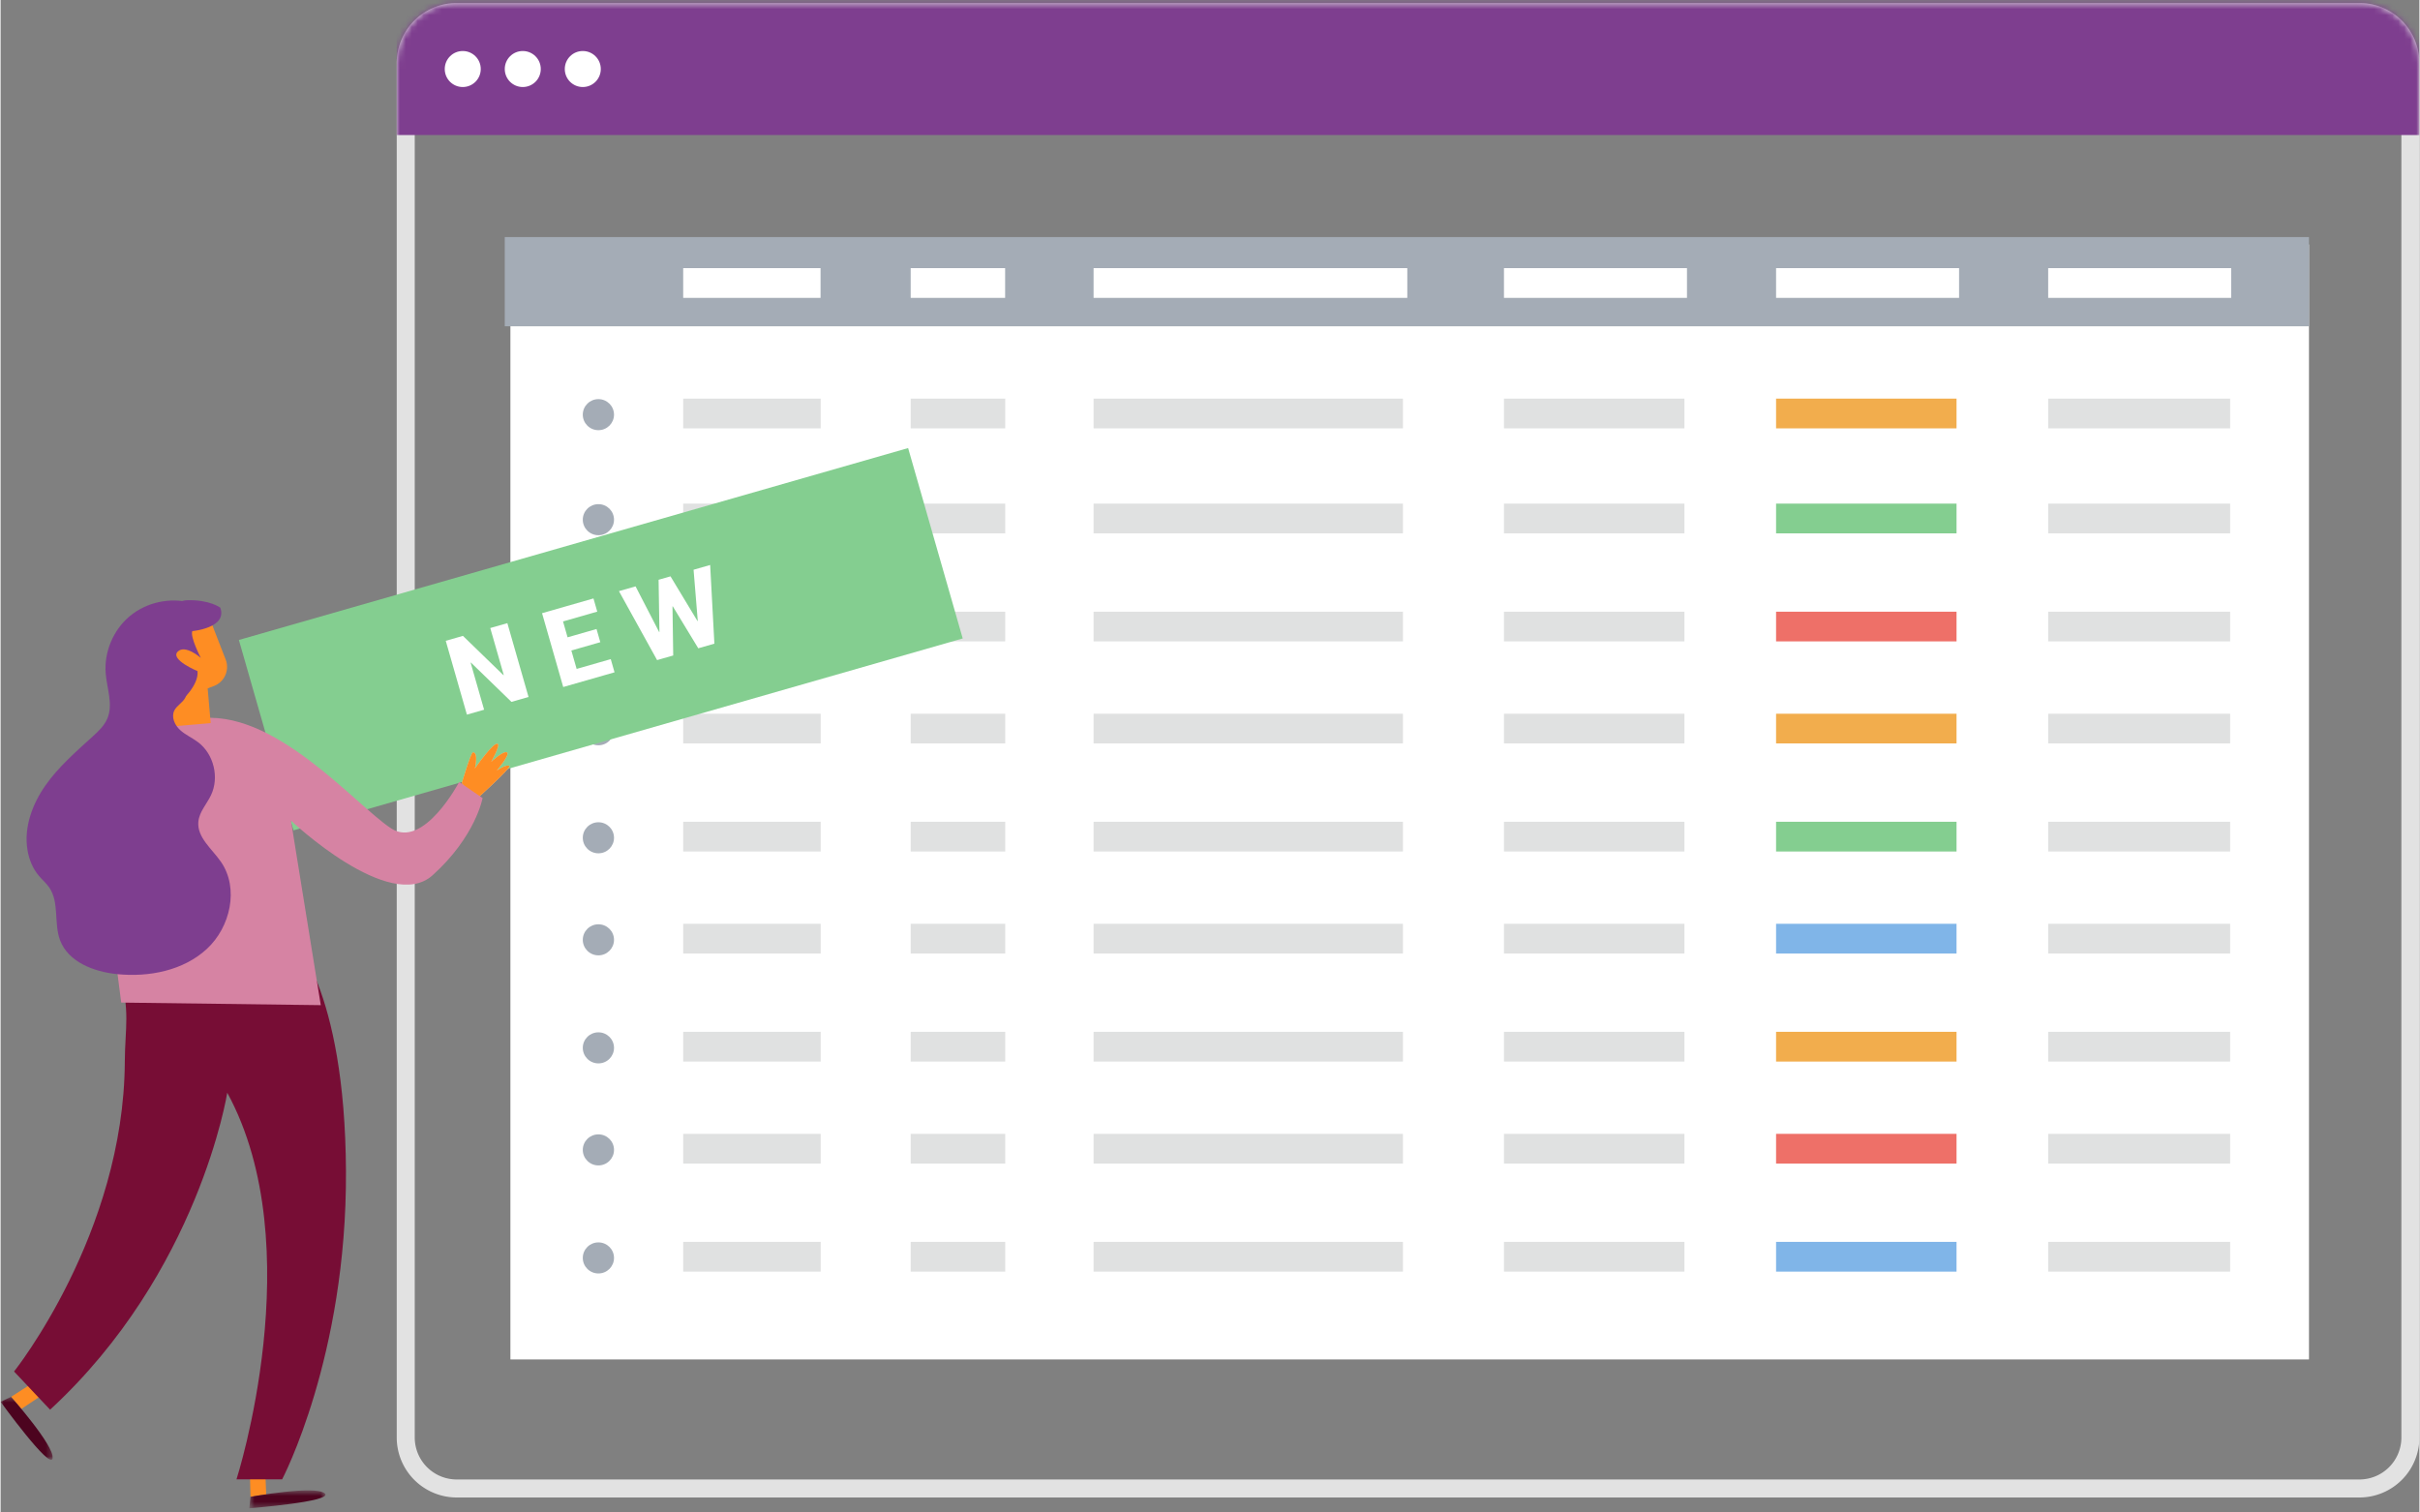
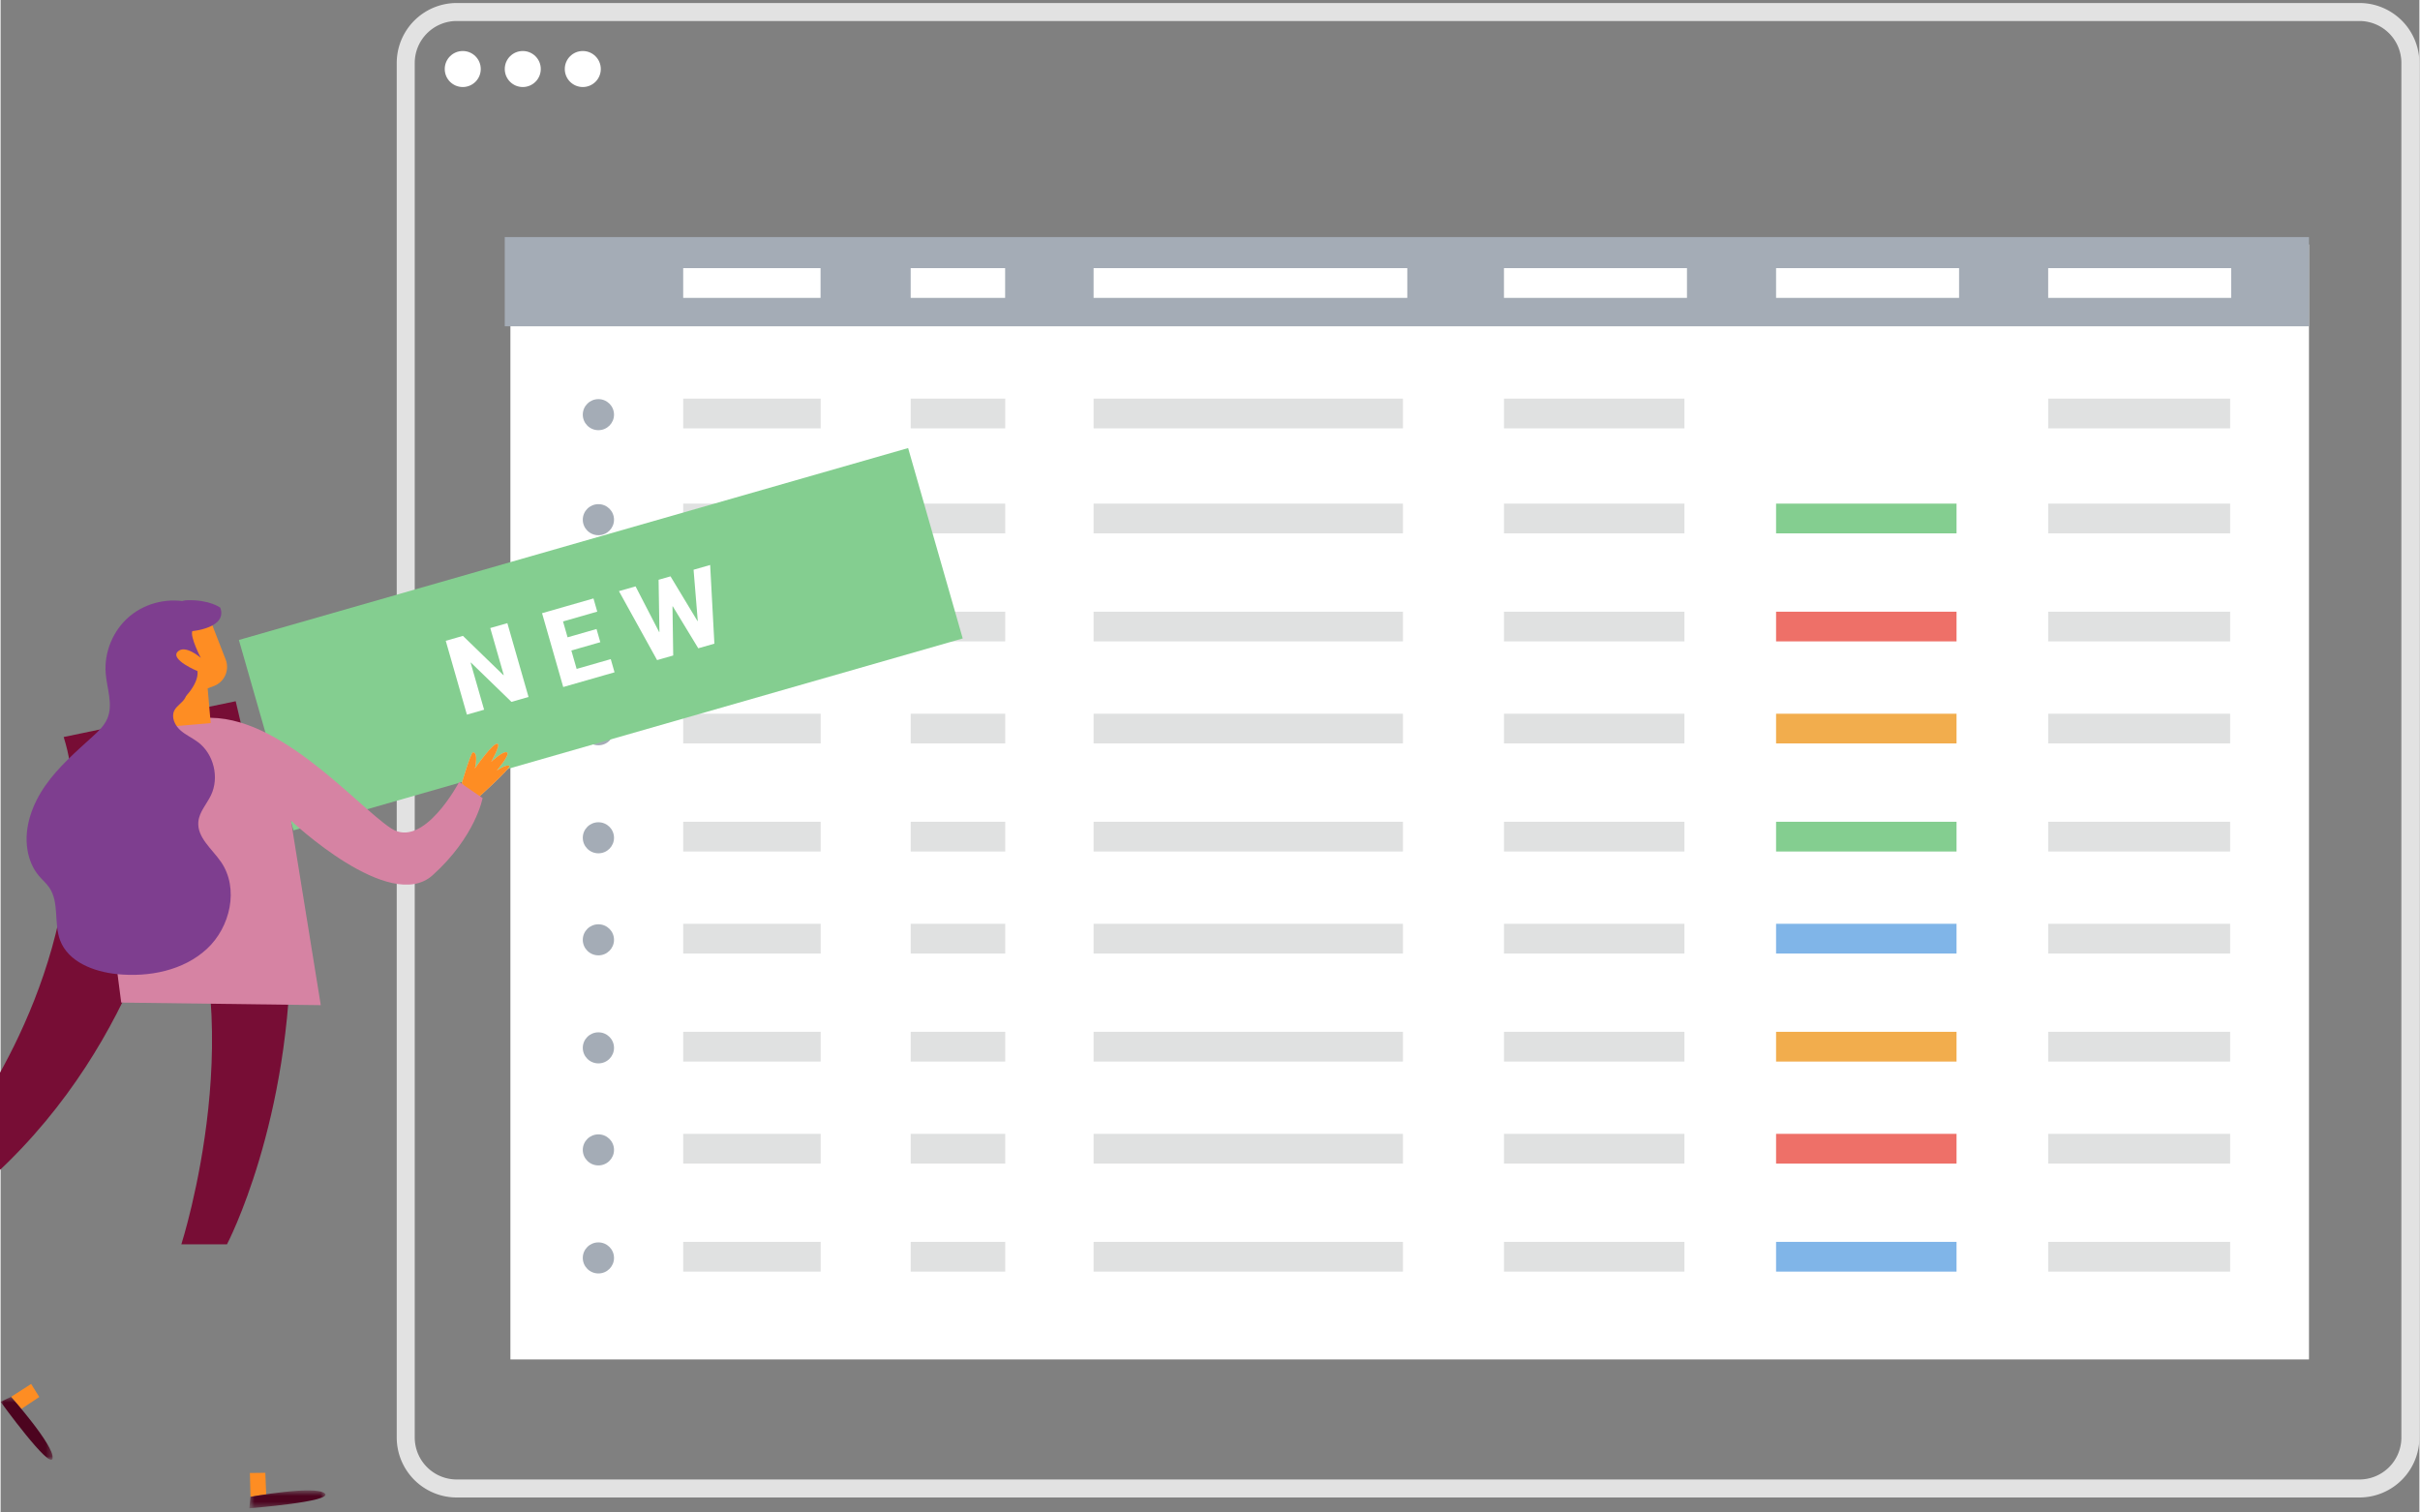
<svg xmlns="http://www.w3.org/2000/svg" xmlns:xlink="http://www.w3.org/1999/xlink" width="232" height="145" viewBox="0 0 403 252">
  <rect x="0" y="0" width="403" height="252" fill="#808080" stroke="none" />
  <defs>
    <path id="a" d="M10 .5h317c5.523 0 10 4.477 10 10v229c0 5.523-4.477 10-10 10H10c-5.523 0-10-4.477-10-10v-229C0 4.977 4.477.5 10 .5z" />
    <path id="c" d="M.639.617h12.697V3.59H.639z" />
    <path id="e" d="M0 .587h8.675v10.492H0z" />
  </defs>
  <g fill="none" fill-rule="evenodd">
    <g transform="translate(66)">
      <mask id="b" fill="#fff">
        <use xlink:href="#a" />
      </mask>
      <path stroke="#E2E2E2" stroke-width="3" d="M10 2a8.5 8.5 0 0 0-8.5 8.5v229A8.5 8.5 0 0 0 10 248h317a8.5 8.5 0 0 0 8.5-8.5v-229A8.5 8.5 0 0 0 327 2H10z" />
      <g mask="url(#b)">
        <path fill="#FFF" d="M18.94 226.5h299.663V40.739H18.94z" />
        <g transform="translate(31 65.5)">
          <ellipse cx="2.601" cy="3.587" fill="#A4ACB6" fill-rule="nonzero" rx="2.601" ry="2.587" />
          <path fill="#E0E1E1" d="M16.728 5.868h22.909V.913H16.728zM54.632 5.868h15.75V.913h-15.75zM85.104 5.868h51.543V.913H85.104zM153.479 5.868h30.067V.913h-30.067z" />
-           <path fill="#F2AD4D" d="M198.815 5.868h30.067V.913h-30.067z" />
          <path fill="#E0E1E1" d="M244.15 5.868h30.318V.913h-30.317z" />
        </g>
        <g transform="translate(31 83)">
          <ellipse cx="2.601" cy="3.587" fill="#A4ACB6" fill-rule="nonzero" rx="2.601" ry="2.587" />
          <path fill="#E0E1E1" d="M16.728 5.868h22.909V.913H16.728zM54.632 5.868h15.75V.913h-15.75zM85.104 5.868h51.543V.913H85.104zM153.479 5.868h30.067V.913h-30.067z" />
          <path fill="#84CE90" d="M198.815 5.868h30.067V.913h-30.067z" />
          <path fill="#E0E1E1" d="M244.15 5.868h30.318V.913h-30.317z" />
        </g>
        <g transform="translate(31 101)">
          <ellipse cx="2.601" cy="3.587" fill="#A4ACB6" fill-rule="nonzero" rx="2.601" ry="2.587" />
          <path fill="#E0E1E1" d="M16.728 5.868h22.909V.913H16.728zM54.632 5.868h15.75V.913h-15.75zM85.104 5.868h51.543V.913H85.104zM153.479 5.868h30.067V.913h-30.067z" />
          <path fill="#EE7068" d="M198.815 5.868h30.067V.913h-30.067z" />
          <path fill="#E0E1E1" d="M244.15 5.868h30.318V.913h-30.317z" />
        </g>
        <g transform="translate(31 118)">
          <ellipse cx="2.601" cy="3.587" fill="#A4ACB6" fill-rule="nonzero" rx="2.601" ry="2.587" />
          <path fill="#E0E1E1" d="M16.728 5.868h22.909V.913H16.728zM54.632 5.868h15.75V.913h-15.75zM85.104 5.868h51.543V.913H85.104zM153.479 5.868h30.067V.913h-30.067z" />
          <path fill="#F2AD4D" d="M198.815 5.868h30.067V.913h-30.067z" />
          <path fill="#E0E1E1" d="M244.15 5.868h30.318V.913h-30.317z" />
        </g>
        <g transform="translate(31 136)">
          <ellipse cx="2.601" cy="3.587" fill="#A4ACB6" fill-rule="nonzero" rx="2.601" ry="2.587" />
          <path fill="#E0E1E1" d="M16.728 5.868h22.909V.913H16.728zM54.632 5.868h15.75V.913h-15.75zM85.104 5.868h51.543V.913H85.104zM153.479 5.868h30.067V.913h-30.067z" />
          <path fill="#84CE90" d="M198.815 5.868h30.067V.913h-30.067z" />
          <path fill="#E0E1E1" d="M244.15 5.868h30.318V.913h-30.317z" />
        </g>
        <g transform="translate(31 153)">
          <ellipse cx="2.601" cy="3.587" fill="#A4ACB6" fill-rule="nonzero" rx="2.601" ry="2.587" />
          <path fill="#E0E1E1" d="M16.728 5.868h22.909V.913H16.728zM54.632 5.868h15.75V.913h-15.75zM85.104 5.868h51.543V.913H85.104zM153.479 5.868h30.067V.913h-30.067z" />
          <path fill="#80B5E8" d="M198.815 5.868h30.067V.913h-30.067z" />
          <path fill="#E0E1E1" d="M244.15 5.868h30.318V.913h-30.317z" />
        </g>
        <g transform="translate(31 171)">
          <ellipse cx="2.601" cy="3.587" fill="#A4ACB6" fill-rule="nonzero" rx="2.601" ry="2.587" />
          <path fill="#E0E1E1" d="M16.728 5.868h22.909V.913H16.728zM54.632 5.868h15.75V.913h-15.75zM85.104 5.868h51.543V.913H85.104zM153.479 5.868h30.067V.913h-30.067z" />
          <path fill="#F2AD4D" d="M198.815 5.868h30.067V.913h-30.067z" />
          <path fill="#E0E1E1" d="M244.15 5.868h30.318V.913h-30.317z" />
        </g>
        <g transform="translate(31 188)">
          <ellipse cx="2.601" cy="3.587" fill="#A4ACB6" fill-rule="nonzero" rx="2.601" ry="2.587" />
          <path fill="#E0E1E1" d="M16.728 5.868h22.909V.913H16.728zM54.632 5.868h15.75V.913h-15.75zM85.104 5.868h51.543V.913H85.104zM153.479 5.868h30.067V.913h-30.067z" />
          <path fill="#EE7068" d="M198.815 5.868h30.067V.913h-30.067z" />
          <path fill="#E0E1E1" d="M244.15 5.868h30.318V.913h-30.317z" />
        </g>
        <g transform="translate(31 206)">
          <ellipse cx="2.601" cy="3.587" fill="#A4ACB6" fill-rule="nonzero" rx="2.601" ry="2.587" />
          <path fill="#E0E1E1" d="M16.728 5.868h22.909V.913H16.728zM54.632 5.868h15.75V.913h-15.75zM85.104 5.868h51.543V.913H85.104zM153.479 5.868h30.067V.913h-30.067z" />
          <path fill="#80B5E8" d="M198.815 5.868h30.067V.913h-30.067z" />
          <path fill="#E0E1E1" d="M244.15 5.868h30.318V.913h-30.317z" />
        </g>
        <path fill="#A4ACB6" d="M18 54.366h300.6V39.5H18z" />
        <g fill="#FFF">
          <path d="M47.728 49.63h22.886v-4.956H47.728z" />
        </g>
        <g fill="#FFF">
          <path d="M85.632 49.63h15.734v-4.956H85.632z" />
        </g>
        <g fill="#FFF">
          <path d="M116.104 49.63h52.268v-4.956h-52.268z" />
        </g>
        <g fill="#FFF">
          <path d="M184.479 49.63h30.49v-4.956h-30.49z" />
        </g>
        <g fill="#FFF">
          <path d="M229.815 49.63h30.49v-4.956h-30.49z" />
        </g>
        <g>
          <path fill="#FFF" d="M275.15 49.63h30.49v-4.956h-30.49z" />
        </g>
      </g>
-       <path fill="#7E3E8F" d="M0-.5h337v23H0z" mask="url(#b)" />
      <circle cx="11" cy="11.5" r="3" fill="#FFF" mask="url(#b)" />
      <circle cx="21" cy="11.5" r="3" fill="#FFF" mask="url(#b)" />
      <circle cx="31" cy="11.5" r="3" fill="#FFF" mask="url(#b)" />
    </g>
    <path fill="#84CE90" d="M48.795 138.348L160.3 106.374l-9.096-31.722L39.7 106.626z" />
    <path fill="#FFF" fill-rule="nonzero" d="M87.96 116.125l-2.848.816-6.751-6.549-.046.031 2.243 7.824-2.864.821-3.527-12.301 2.864-.821 6.751 6.549.046-.032-2.243-7.823 2.847-.816 3.527 12.3zm11.958-9.126l-4.824 1.384.88 3.066 5.685-1.63.63 2.197-8.55 2.451-3.527-12.3 8.567-2.457.63 2.196-5.703 1.636.758 2.644 4.824-1.383.63 2.196zm16.188-3.526l.051-.015-.7-8.53 2.763-.793.705 13.11-2.686.77-4.246-6.993-.05.015.122 8.175-2.687.77-6.357-11.489 2.77-.794 3.928 7.605.05-.014-.141-8.691 1.985-.57 4.493 7.444z" />
    <g>
      <path fill="#F7D3A9" d="M76.847 130.458s1.524-5.113 1.851-5.111c.953.012.326 2.695.326 2.695s3.148-4.551 3.818-4.088c.41.285-1.109 2.987-1.109 2.987s2.038-1.924 2.635-1.576c.584.341-1.72 3.046-1.72 3.046s1.603-1.153 2.128-.782c.362.255-5.862 5.867-5.862 5.867l-2.067-3.038z" />
      <path fill="#FE8D23" d="M76.847 130.458s1.524-5.113 1.851-5.111c.953.012.326 2.695.326 2.695s3.148-4.551 3.818-4.088c.41.285-1.109 2.987-1.109 2.987s2.038-1.924 2.635-1.576c.584.341-1.72 3.046-1.72 3.046s1.603-1.153 2.128-.782c.362.255-5.862 5.867-5.862 5.867l-2.067-3.038zM44.106 245.39l.146 3.593-2.612.4-.105-3.964z" />
      <g transform="translate(40.8 247.706)">
        <mask id="d" fill="#fff">
          <use xlink:href="#c" />
        </mask>
        <path fill="#4C041F" d="M.84 1.677s10.751-1.94 12.367-.572C14.823 2.475.64 3.591.64 3.591L.84 1.677z" mask="url(#d)" />
      </g>
      <path fill="#FE8D23" d="M6.445 232.758l-3 1.993-1.7-2.018 3.34-2.149z" />
      <g transform="translate(0 232.147)">
        <mask id="f" fill="#fff">
          <use xlink:href="#e" />
        </mask>
        <path fill="#4C041F" d="M1.744.587s7.25 8.151 6.92 10.239C8.33 12.914 0 1.409 0 1.409L1.744.587z" mask="url(#f)" />
      </g>
-       <path fill="#770D35" d="M48.356 156s9.036 8.318 9.187 39.164c.15 30.846-10.636 51.315-10.636 51.315h-7.605s12.473-38.734-1.54-64.42c0 0-4.69 29.923-29.516 52.814l-6.005-6.364s18.309-22.942 18.454-51.63c.029-5.683.984-8.56-.998-14.92l28.66-5.96z" />
+       <path fill="#770D35" d="M48.356 156c.15 30.846-10.636 51.315-10.636 51.315h-7.605s12.473-38.734-1.54-64.42c0 0-4.69 29.923-29.516 52.814l-6.005-6.364s18.309-22.942 18.454-51.63c.029-5.683.984-8.56-.998-14.92l28.66-5.96z" />
      <path fill="#D683A3" d="M14.813 126.222l5.284 40.82 33.248.43-4.968-30.751s16.434 15.558 23.6 9.108c7.167-6.45 8.332-12.863 8.332-12.863l-3.905-2.677s-5.937 11.277-11.336 7.73c-6.067-3.985-19.633-20.273-32.429-18.252-8.474 1.342-16.52-3.388-17.826 6.455" />
      <path fill="#FE8D23" d="M34.438 102.009l3.063 7.885a3.396 3.396 0 0 1-1.962 4.402l-1.041.397.503 5.78-8.073.699-1.418-16.31 8.928-2.853z" />
      <path fill="#7E3E8F" d="M29.978 116.895s3.092-2.683 2.83-5.08c0 0-4.56-1.894-3.324-3.216 1.238-1.32 3.875 1.014 3.875 1.014s-1.819-3.484-1.417-4.463c0 0 5.91-.52 4.652-3.91 0 0-1.773-1.345-5.51-1.233-3.737.112-5.24 6.554-5.24 6.554l4.134 10.334z" />
      <path fill="#7E3E8F" d="M31.668 100.417c-3.484-.924-7.395-.059-10.157 2.251-2.763 2.31-4.301 6-3.996 9.582.215 2.515 1.256 5.14.27 7.466-.505 1.195-1.485 2.118-2.446 2.991-2.807 2.558-5.71 5.072-7.887 8.182-2.176 3.11-3.584 6.946-2.982 10.69.255 1.59.882 3.142 1.927 4.37.55.646 1.21 1.2 1.693 1.896 1.727 2.488.756 5.964 1.814 8.799 1.359 3.64 5.634 5.266 9.508 5.657 5.315.538 11.045-.585 14.962-4.208 3.918-3.623 5.374-10.077 2.358-14.474-1.493-2.177-4.032-4.09-3.784-6.716.155-1.63 1.39-2.925 2.099-4.402 1.422-2.957.48-6.852-2.137-8.836-.966-.733-2.114-1.22-3.008-2.037-.894-.819-1.497-2.158-.962-3.243.413-.837 1.378-1.287 1.81-2.113.645-1.235-.137-2.729-1.05-3.785-.911-1.054-2.034-2.1-2.166-3.486-.1-1.055.409-2.06.902-2.997l2.926-5.549" />
    </g>
  </g>
</svg>